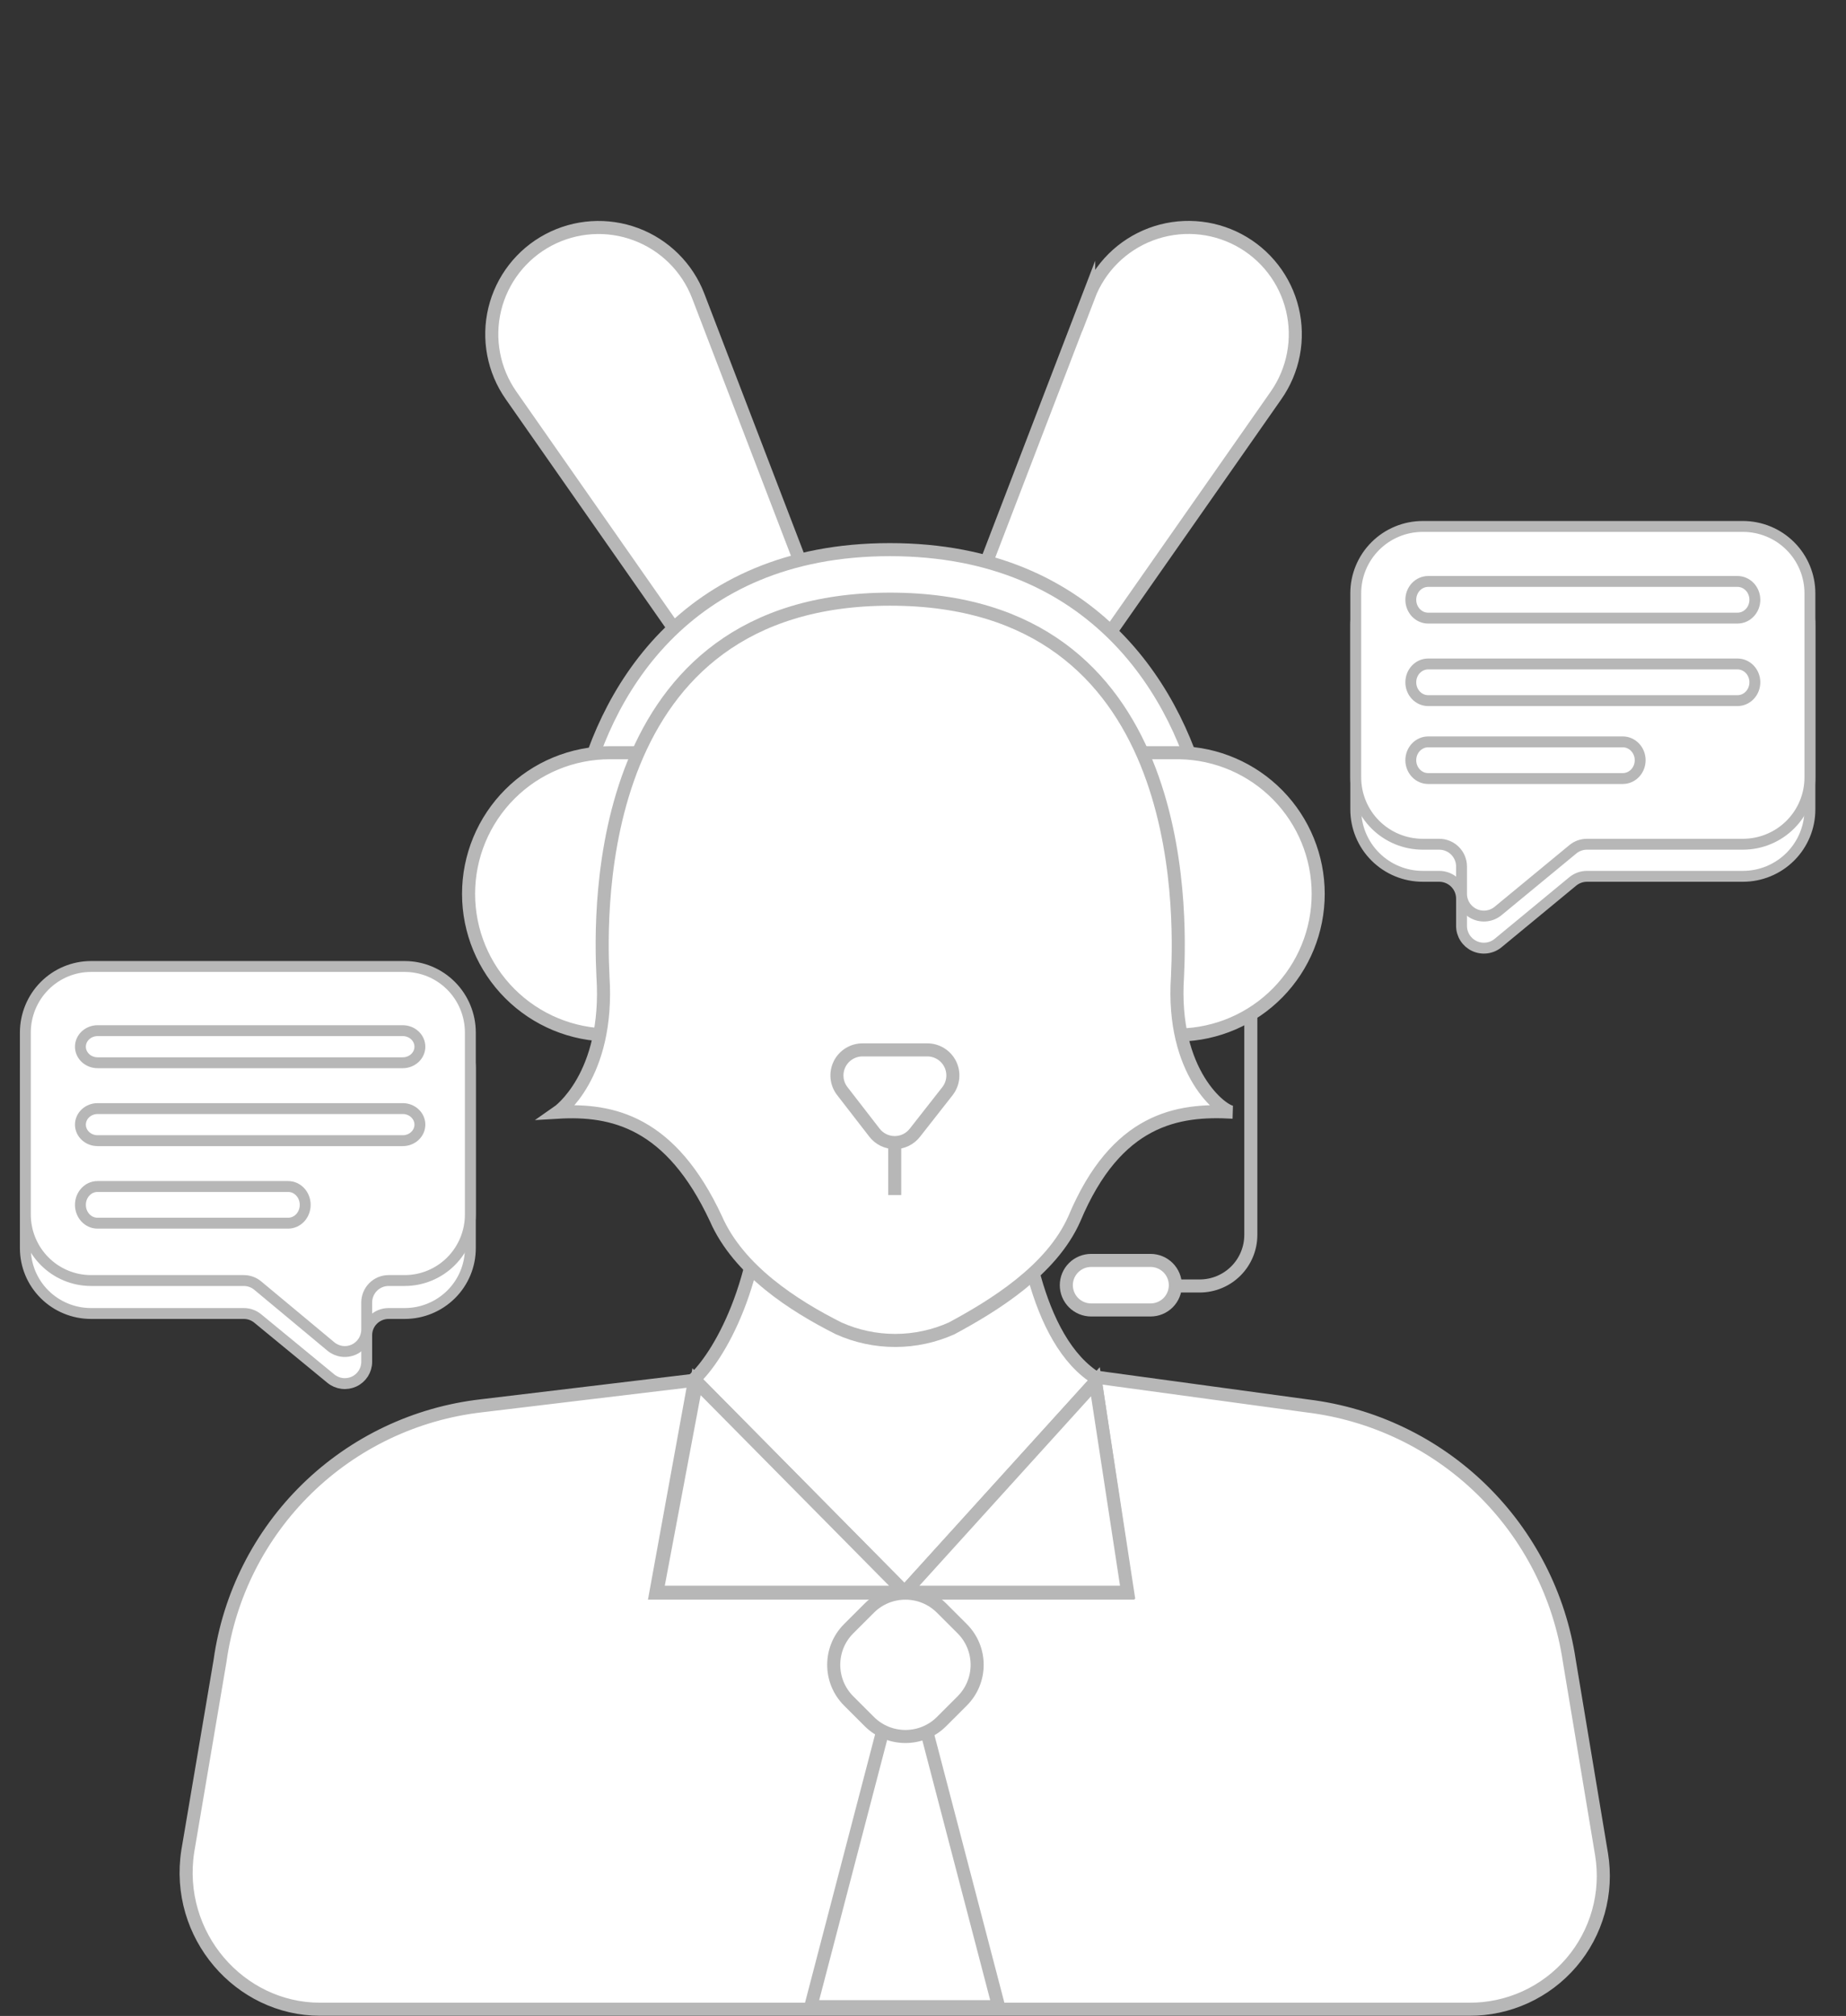
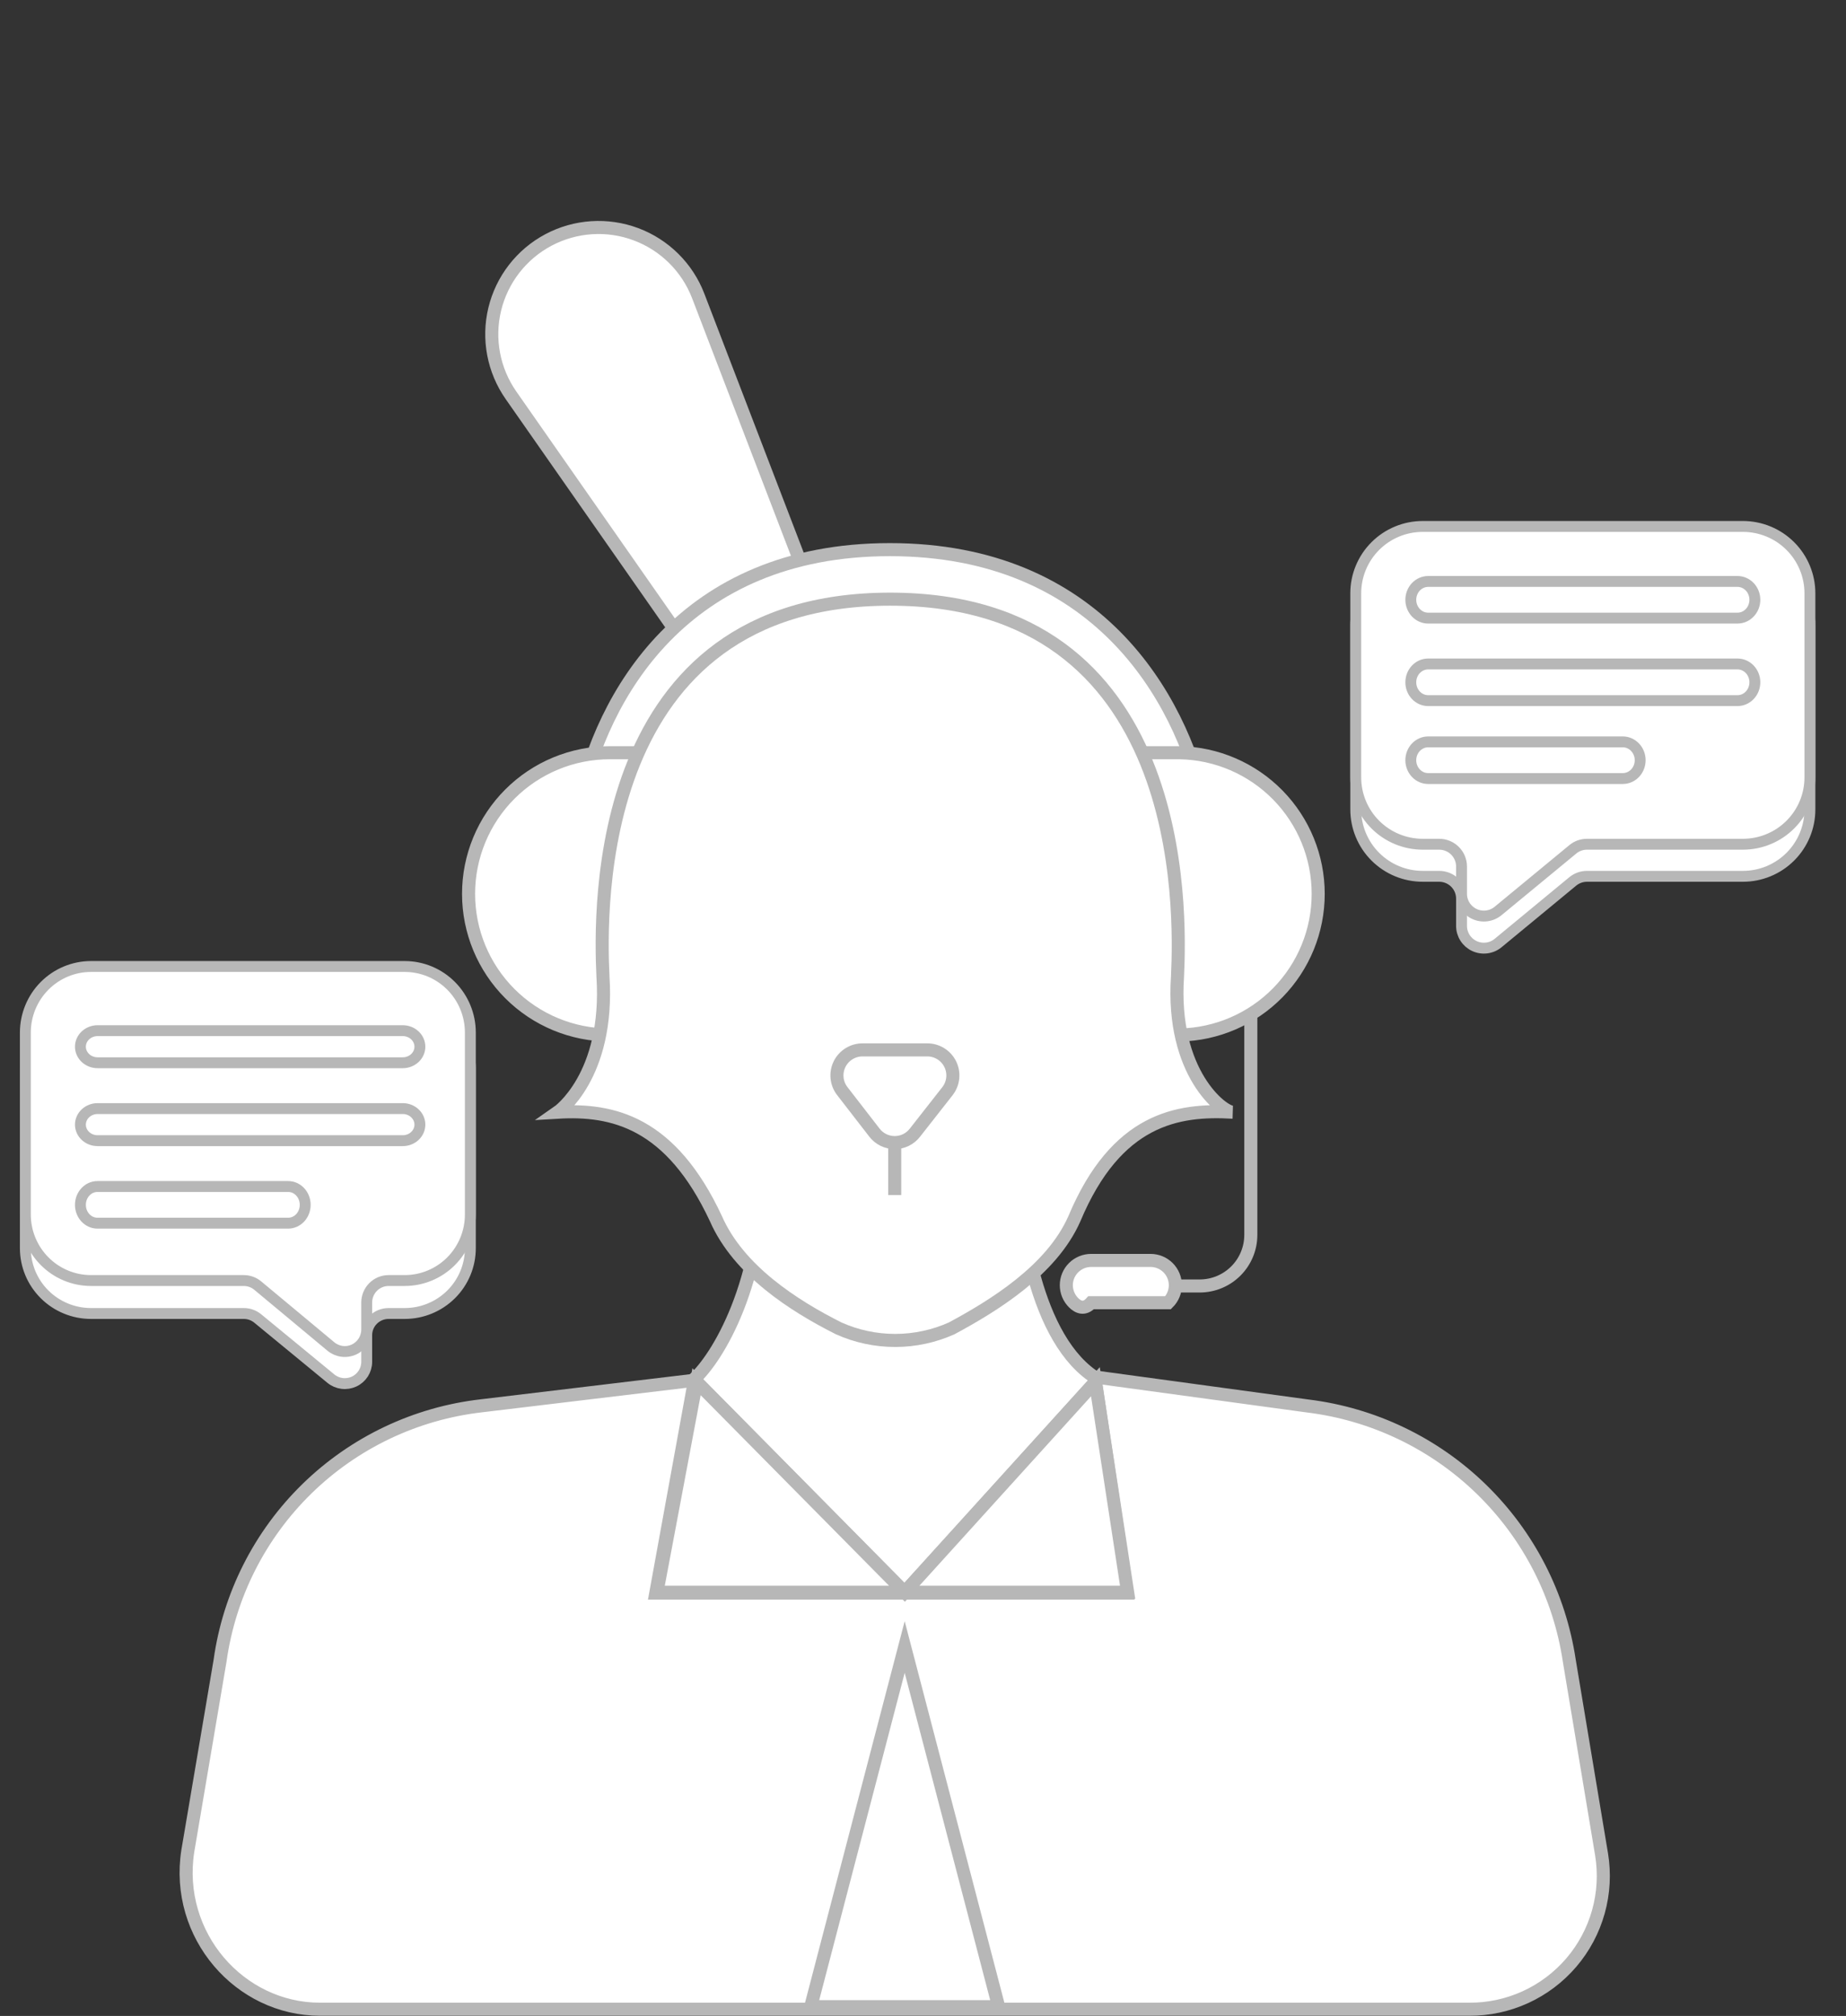
<svg xmlns="http://www.w3.org/2000/svg" width="424" height="463" viewBox="0 0 424 463" fill="none">
  <rect x="0" y="0" width="424" height="463" fill="#333333" stroke="none" />
  <g clip-path="url(#clip0_4175_10)">
    <g clip-path="url(#clip1_4175_10)">
      <path d="M175.337 266.716C175.337 294.89 164.766 311.841 159.41 316.772L207.779 365.689L252.165 316.772C237.589 308.12 233.948 279.805 233.948 266.716H175.337Z" fill="white" stroke="#B7B7B7" stroke-width="3" stroke-miterlimit="10" />
-       <path d="M250.051 67.973L217.833 151.896C216.912 154.273 216.865 156.9 217.702 159.308C218.539 161.716 220.205 163.749 222.402 165.044L227.558 168.107C229.76 169.416 232.375 169.843 234.879 169.303C237.382 168.763 239.589 167.296 241.054 165.196L293.064 90.841C295.061 87.995 296.431 84.758 297.082 81.343C297.733 77.928 297.649 74.414 296.838 71.034C296.027 67.654 294.506 64.484 292.376 61.736C290.246 58.989 287.555 56.724 284.483 55.094C281.411 53.465 278.028 52.506 274.557 52.282C271.086 52.059 267.607 52.575 264.351 53.797C261.095 55.02 258.137 56.92 255.671 59.372C253.206 61.824 251.29 64.772 250.051 68.02V67.973Z" fill="white" stroke="#B7B7B7" stroke-width="3" stroke-miterlimit="10" />
      <path d="M160.373 67.973L192.58 151.896C193.501 154.27 193.55 156.895 192.717 159.302C191.885 161.709 190.226 163.744 188.034 165.044L182.866 168.107C180.664 169.413 178.05 169.839 175.547 169.299C173.044 168.759 170.838 167.294 169.371 165.196L117.373 90.793C115.384 87.949 114.023 84.715 113.378 81.305C112.734 77.895 112.821 74.388 113.634 71.014C114.448 67.641 115.968 64.478 118.096 61.736C120.223 58.994 122.909 56.734 125.975 55.107C129.042 53.48 132.419 52.521 135.883 52.296C139.348 52.071 142.821 52.583 146.073 53.799C149.325 55.015 152.281 56.908 154.746 59.351C157.211 61.794 159.129 64.733 160.373 67.973Z" fill="white" stroke="#B7B7B7" stroke-width="3" stroke-miterlimit="10" />
      <path d="M204.396 126.234C156.779 126.234 138.15 160.066 133.053 184.683C131.702 191.198 137.058 196.763 143.718 196.763H265.99C272.72 196.763 278.1 191.081 276.561 184.519C271.064 159.913 251.895 126.234 204.396 126.234Z" fill="white" stroke="#B7B7B7" stroke-width="3" stroke-miterlimit="10" />
      <path d="M107.624 205.297C107.622 201.04 108.46 196.824 110.089 192.89C111.718 188.956 114.107 185.382 117.118 182.371C120.13 179.36 123.705 176.971 127.641 175.342C131.576 173.712 135.794 172.874 140.054 172.874H270.947C279.443 173.035 287.536 176.522 293.487 182.583C299.438 188.645 302.771 196.799 302.771 205.291C302.771 213.784 299.438 221.937 293.487 227.999C287.536 234.061 279.443 237.547 270.947 237.709H140.054C131.453 237.709 123.204 234.294 117.122 228.216C111.041 222.137 107.624 213.893 107.624 205.297Z" fill="white" stroke="#B7B7B7" stroke-width="3" stroke-miterlimit="10" />
      <path d="M270.454 224.291C271.194 208.737 272.685 137.609 204.467 137.609C136.248 137.609 137.74 208.737 138.492 224.291C139.971 247.217 128.108 255.435 128.108 255.435C140.711 254.695 154.055 257.653 164.438 279.887C169.629 291.744 182.232 299.844 192.627 305.08C196.709 306.91 201.132 307.856 205.606 307.856C210.08 307.856 214.503 306.91 218.585 305.08C228.216 299.891 241.559 291.744 246.775 279.887C256.418 256.914 270.501 254.695 283.104 255.435C280.837 255.435 268.974 246.525 270.454 224.291Z" fill="white" stroke="#B7B7B7" stroke-width="3" stroke-miterlimit="10" />
      <path d="M287.296 233.295V283.609C287.296 286.722 286.059 289.708 283.856 291.909C281.653 294.111 278.666 295.348 275.551 295.348H250.885" stroke="#B7B7B7" stroke-width="3" stroke-miterlimit="10" />
-       <path d="M250.615 289.478H264.275C265.784 289.481 267.23 290.083 268.295 291.15C269.361 292.217 269.96 293.664 269.96 295.172C269.96 296.679 269.361 298.124 268.295 299.189C267.228 300.255 265.782 300.853 264.275 300.853H250.615C249.106 300.853 247.659 300.255 246.591 299.19C245.523 298.125 244.921 296.68 244.918 295.172C244.918 293.662 245.518 292.214 246.586 291.146C247.655 290.078 249.104 289.478 250.615 289.478Z" fill="white" stroke="#B7B7B7" stroke-width="3" stroke-miterlimit="10" />
+       <path d="M250.615 289.478H264.275C265.784 289.481 267.23 290.083 268.295 291.15C269.361 292.217 269.96 293.664 269.96 295.172C269.96 296.679 269.361 298.124 268.295 299.189H250.615C249.106 300.853 247.659 300.255 246.591 299.19C245.523 298.125 244.921 296.68 244.918 295.172C244.918 293.662 245.518 292.214 246.586 291.146C247.655 290.078 249.104 289.478 250.615 289.478Z" fill="white" stroke="#B7B7B7" stroke-width="3" stroke-miterlimit="10" />
      <path d="M193.461 250.586C192.786 249.715 192.37 248.671 192.261 247.574C192.152 246.477 192.354 245.372 192.845 244.385C193.335 243.398 194.093 242.568 195.033 241.992C195.973 241.415 197.056 241.115 198.159 241.125H212.935C214.038 241.115 215.121 241.415 216.061 241.992C217.001 242.568 217.759 243.398 218.25 244.385C218.74 245.372 218.942 246.477 218.833 247.574C218.724 248.671 218.308 249.715 217.633 250.586L210.151 260.13C209.603 260.842 208.898 261.418 208.092 261.814C207.285 262.21 206.399 262.416 205.5 262.416C204.602 262.416 203.715 262.21 202.909 261.814C202.102 261.418 201.397 260.842 200.849 260.13L193.461 250.586Z" fill="white" stroke="#B7B7B7" stroke-width="3" stroke-miterlimit="10" />
      <path d="M205.5 274.464V263.652Z" fill="white" />
      <path d="M205.5 274.464V263.652" stroke="#B7B7B7" stroke-width="3" stroke-miterlimit="10" />
      <path d="M110.596 322.864L159.528 316.995L150.625 365.888H258.872L251.461 316.243L300.393 322.911C315.429 324.766 329.442 331.493 340.288 342.064C351.134 352.635 358.216 366.467 360.449 381.443L367.86 425.899C368.577 430.293 368.327 434.79 367.128 439.078C365.928 443.365 363.808 447.34 360.914 450.725C358.02 454.11 354.423 456.823 350.373 458.677C346.323 460.53 341.917 461.479 337.463 461.456H73.526C54.992 461.456 40.157 444.423 43.129 425.159L50.54 381.443C52.631 366.404 59.666 352.487 70.538 341.882C81.41 331.277 95.502 324.587 110.596 322.864Z" fill="white" stroke="#B7B7B7" stroke-width="3" stroke-miterlimit="10" />
      <path d="M150.883 365.689L159.986 317.335L207.79 365.689L251.602 317.335L259.001 365.689H150.883Z" fill="white" stroke="#B7B7B7" stroke-width="3" stroke-miterlimit="10" />
      <path d="M207.791 378.261L229.379 460.869H186.214L207.791 378.261Z" fill="white" stroke="#B7B7B7" stroke-width="3" stroke-miterlimit="10" />
-       <path d="M199.66 369.331L194.934 374.054C190.347 378.638 190.347 386.071 194.934 390.655L199.66 395.378C204.247 399.963 211.684 399.963 216.271 395.378L220.997 390.655C225.584 386.071 225.584 378.638 220.997 374.054L216.271 369.331C211.684 364.746 204.247 364.746 199.66 369.331Z" fill="white" stroke="#B7B7B7" stroke-width="3" stroke-miterlimit="10" />
      <path d="M311.396 143.626C311.396 139.555 313.017 135.65 315.904 132.771C318.79 129.892 322.705 128.275 326.787 128.275H400.319C404.401 128.275 408.316 129.892 411.203 132.771C414.089 135.65 415.711 139.555 415.711 143.626V185.912C415.711 189.983 414.089 193.888 411.203 196.766C408.316 199.645 404.401 201.262 400.319 201.262H364.508C363.317 201.262 362.164 201.674 361.244 202.429L344.098 216.582C343.347 217.203 342.435 217.597 341.468 217.719C340.501 217.841 339.519 217.685 338.637 217.271C337.756 216.856 337.01 216.2 336.489 215.378C335.968 214.557 335.692 213.604 335.694 212.632V206.379C335.694 205.022 335.154 203.721 334.191 202.761C333.229 201.802 331.924 201.262 330.563 201.262H326.787C322.705 201.262 318.79 199.645 315.904 196.766C313.017 193.888 311.396 189.983 311.396 185.912V143.626Z" fill="white" stroke="#B7B7B7" stroke-width="2.5" stroke-miterlimit="10" />
      <path d="M311.396 136.257C311.396 132.185 313.017 128.281 315.904 125.402C318.79 122.523 322.705 120.906 326.787 120.906H400.319C404.401 120.906 408.316 122.523 411.203 125.402C414.089 128.281 415.711 132.185 415.711 136.257V178.543C415.711 182.614 414.089 186.518 411.203 189.397C408.316 192.276 404.401 193.893 400.319 193.893H364.508C363.315 193.89 362.159 194.306 361.244 195.07L344.098 209.213C343.347 209.833 342.435 210.228 341.468 210.35C340.501 210.471 339.519 210.316 338.637 209.902C337.756 209.487 337.01 208.831 336.489 208.009C335.968 207.188 335.692 206.235 335.694 205.263V199.01C335.694 197.653 335.154 196.352 334.191 195.392C333.229 194.432 331.924 193.893 330.563 193.893H326.787C322.705 193.893 318.79 192.276 315.904 189.397C313.017 186.518 311.396 182.614 311.396 178.543V136.257Z" fill="white" stroke="#B7B7B7" stroke-width="2.5" stroke-miterlimit="10" />
      <path d="M328.031 133.539H399.076C399.6 133.539 400.119 133.648 400.603 133.86C401.087 134.071 401.527 134.381 401.898 134.772C402.269 135.163 402.563 135.628 402.763 136.139C402.964 136.649 403.067 137.197 403.067 137.75C403.067 138.303 402.964 138.851 402.763 139.362C402.563 139.872 402.269 140.337 401.898 140.728C401.527 141.119 401.087 141.429 400.603 141.641C400.119 141.852 399.6 141.961 399.076 141.961H328.031C327.507 141.961 326.988 141.852 326.504 141.641C326.02 141.429 325.58 141.119 325.209 140.728C324.838 140.337 324.544 139.872 324.344 139.362C324.143 138.851 324.04 138.303 324.04 137.75C324.04 137.197 324.143 136.649 324.344 136.139C324.544 135.628 324.838 135.163 325.209 134.772C325.58 134.381 326.02 134.071 326.504 133.86C326.988 133.648 327.507 133.539 328.031 133.539Z" fill="white" stroke="#B7B7B7" stroke-width="2.5" stroke-miterlimit="10" />
      <path d="M328.031 152.489H399.076C399.6 152.489 400.119 152.597 400.603 152.809C401.087 153.021 401.527 153.331 401.898 153.722C402.269 154.113 402.563 154.577 402.763 155.088C402.964 155.599 403.067 156.147 403.067 156.7C403.067 157.253 402.964 157.8 402.763 158.311C402.563 158.822 402.269 159.286 401.898 159.677C401.527 160.068 401.087 160.378 400.603 160.59C400.119 160.802 399.6 160.911 399.076 160.911H328.031C327.507 160.911 326.988 160.802 326.504 160.59C326.02 160.378 325.58 160.068 325.209 159.677C324.838 159.286 324.544 158.822 324.344 158.311C324.143 157.8 324.04 157.253 324.04 156.7C324.04 156.147 324.143 155.599 324.344 155.088C324.544 154.577 324.838 154.113 325.209 153.722C325.58 153.331 326.02 153.021 326.504 152.809C326.988 152.597 327.507 152.489 328.031 152.489Z" fill="white" stroke="#B7B7B7" stroke-width="2.5" stroke-miterlimit="10" />
      <path d="M324.04 174.596C324.04 173.479 324.46 172.408 325.209 171.619C325.957 170.829 326.972 170.385 328.031 170.385H372.734C373.792 170.385 374.807 170.829 375.556 171.619C376.304 172.408 376.725 173.479 376.725 174.596C376.725 175.713 376.304 176.784 375.556 177.574C374.807 178.364 373.792 178.807 372.734 178.807H328.031C326.972 178.807 325.957 178.364 325.209 177.574C324.46 176.784 324.04 175.713 324.04 174.596Z" fill="white" stroke="#B7B7B7" stroke-width="2.5" stroke-miterlimit="10" />
      <path d="M108.033 245.378C108.033 241.404 106.444 237.592 103.616 234.781C100.788 231.971 96.952 230.392 92.952 230.392H20.906C16.906 230.392 13.07 231.971 10.242 234.781C7.414 237.592 5.825 241.404 5.825 245.378V286.68C5.825 290.654 7.414 294.466 10.242 297.276C13.07 300.087 16.906 301.666 20.906 301.666H55.994C57.165 301.666 58.3 302.072 59.201 302.815L75.991 316.622C76.726 317.227 77.619 317.611 78.566 317.731C79.512 317.85 80.474 317.699 81.337 317.296C82.201 316.893 82.931 316.253 83.442 315.453C83.954 314.652 84.226 313.724 84.226 312.775V306.661C84.226 305.336 84.755 304.066 85.698 303.129C86.641 302.192 87.919 301.666 89.252 301.666H92.952C96.952 301.666 100.788 300.087 103.616 297.276C106.444 294.466 108.033 290.654 108.033 286.68V245.378Z" fill="white" stroke="#B7B7B7" stroke-width="2.5" stroke-miterlimit="10" />
      <path d="M108.033 237.142C108.033 233.118 106.444 229.259 103.616 226.414C100.788 223.569 96.952 221.97 92.952 221.97H20.906C16.906 221.97 13.07 223.569 10.242 226.414C7.414 229.259 5.825 233.118 5.825 237.142V278.925C5.825 282.949 7.414 286.808 10.242 289.653C13.07 292.499 16.906 294.097 20.906 294.097H55.994C57.165 294.097 58.3 294.508 59.201 295.26L75.991 309.238C76.726 309.851 77.619 310.24 78.566 310.361C79.512 310.482 80.474 310.329 81.337 309.921C82.201 309.513 82.931 308.865 83.442 308.055C83.954 307.244 84.226 306.304 84.226 305.344V299.154C84.226 297.813 84.755 296.527 85.698 295.578C86.641 294.63 87.919 294.097 89.252 294.097H92.952C96.952 294.097 100.788 292.499 103.616 289.653C106.444 286.808 108.033 282.949 108.033 278.925V237.142Z" fill="white" stroke="#B7B7B7" stroke-width="2.5" stroke-miterlimit="10" />
      <path d="M92.505 236.709H22.408C21.364 236.711 20.364 237.1 19.626 237.791C18.888 238.481 18.472 239.417 18.47 240.393C18.472 241.37 18.888 242.306 19.626 242.996C20.364 243.687 21.364 244.076 22.408 244.078H92.505C93.549 244.078 94.551 243.69 95.29 242.999C96.028 242.308 96.443 241.371 96.443 240.393C96.443 239.416 96.028 238.479 95.29 237.788C94.551 237.097 93.549 236.709 92.505 236.709Z" fill="white" stroke="#B7B7B7" stroke-width="2.5" stroke-miterlimit="10" />
      <path d="M92.505 254.605H22.408C21.364 254.608 20.364 254.997 19.626 255.687C18.888 256.378 18.472 257.314 18.47 258.29C18.472 259.267 18.888 260.202 19.626 260.893C20.364 261.583 21.364 261.972 22.408 261.975H92.505C93.549 261.975 94.551 261.587 95.29 260.896C96.028 260.205 96.443 259.267 96.443 258.29C96.443 257.313 96.028 256.376 95.29 255.685C94.551 254.994 93.549 254.605 92.505 254.605Z" fill="white" stroke="#B7B7B7" stroke-width="2.5" stroke-miterlimit="10" />
      <path d="M70.101 276.713C70.101 275.596 69.689 274.525 68.955 273.736C68.222 272.946 67.227 272.502 66.19 272.502H22.381C21.343 272.502 20.349 272.946 19.615 273.736C18.882 274.525 18.47 275.596 18.47 276.713C18.47 277.83 18.882 278.901 19.615 279.691C20.349 280.481 21.343 280.924 22.381 280.924H66.19C67.227 280.924 68.222 280.481 68.955 279.691C69.689 278.901 70.101 277.83 70.101 276.713Z" fill="white" stroke="#B7B7B7" stroke-width="2.5" stroke-miterlimit="10" />
    </g>
  </g>
  <defs>
    <clipPath id="clip0_4175_10">
      <rect width="424" height="463" fill="white" />
    </clipPath>
    <clipPath id="clip1_4175_10">
      <rect width="471" height="459" fill="white" transform="translate(-30 23)" />
    </clipPath>
  </defs>
</svg>